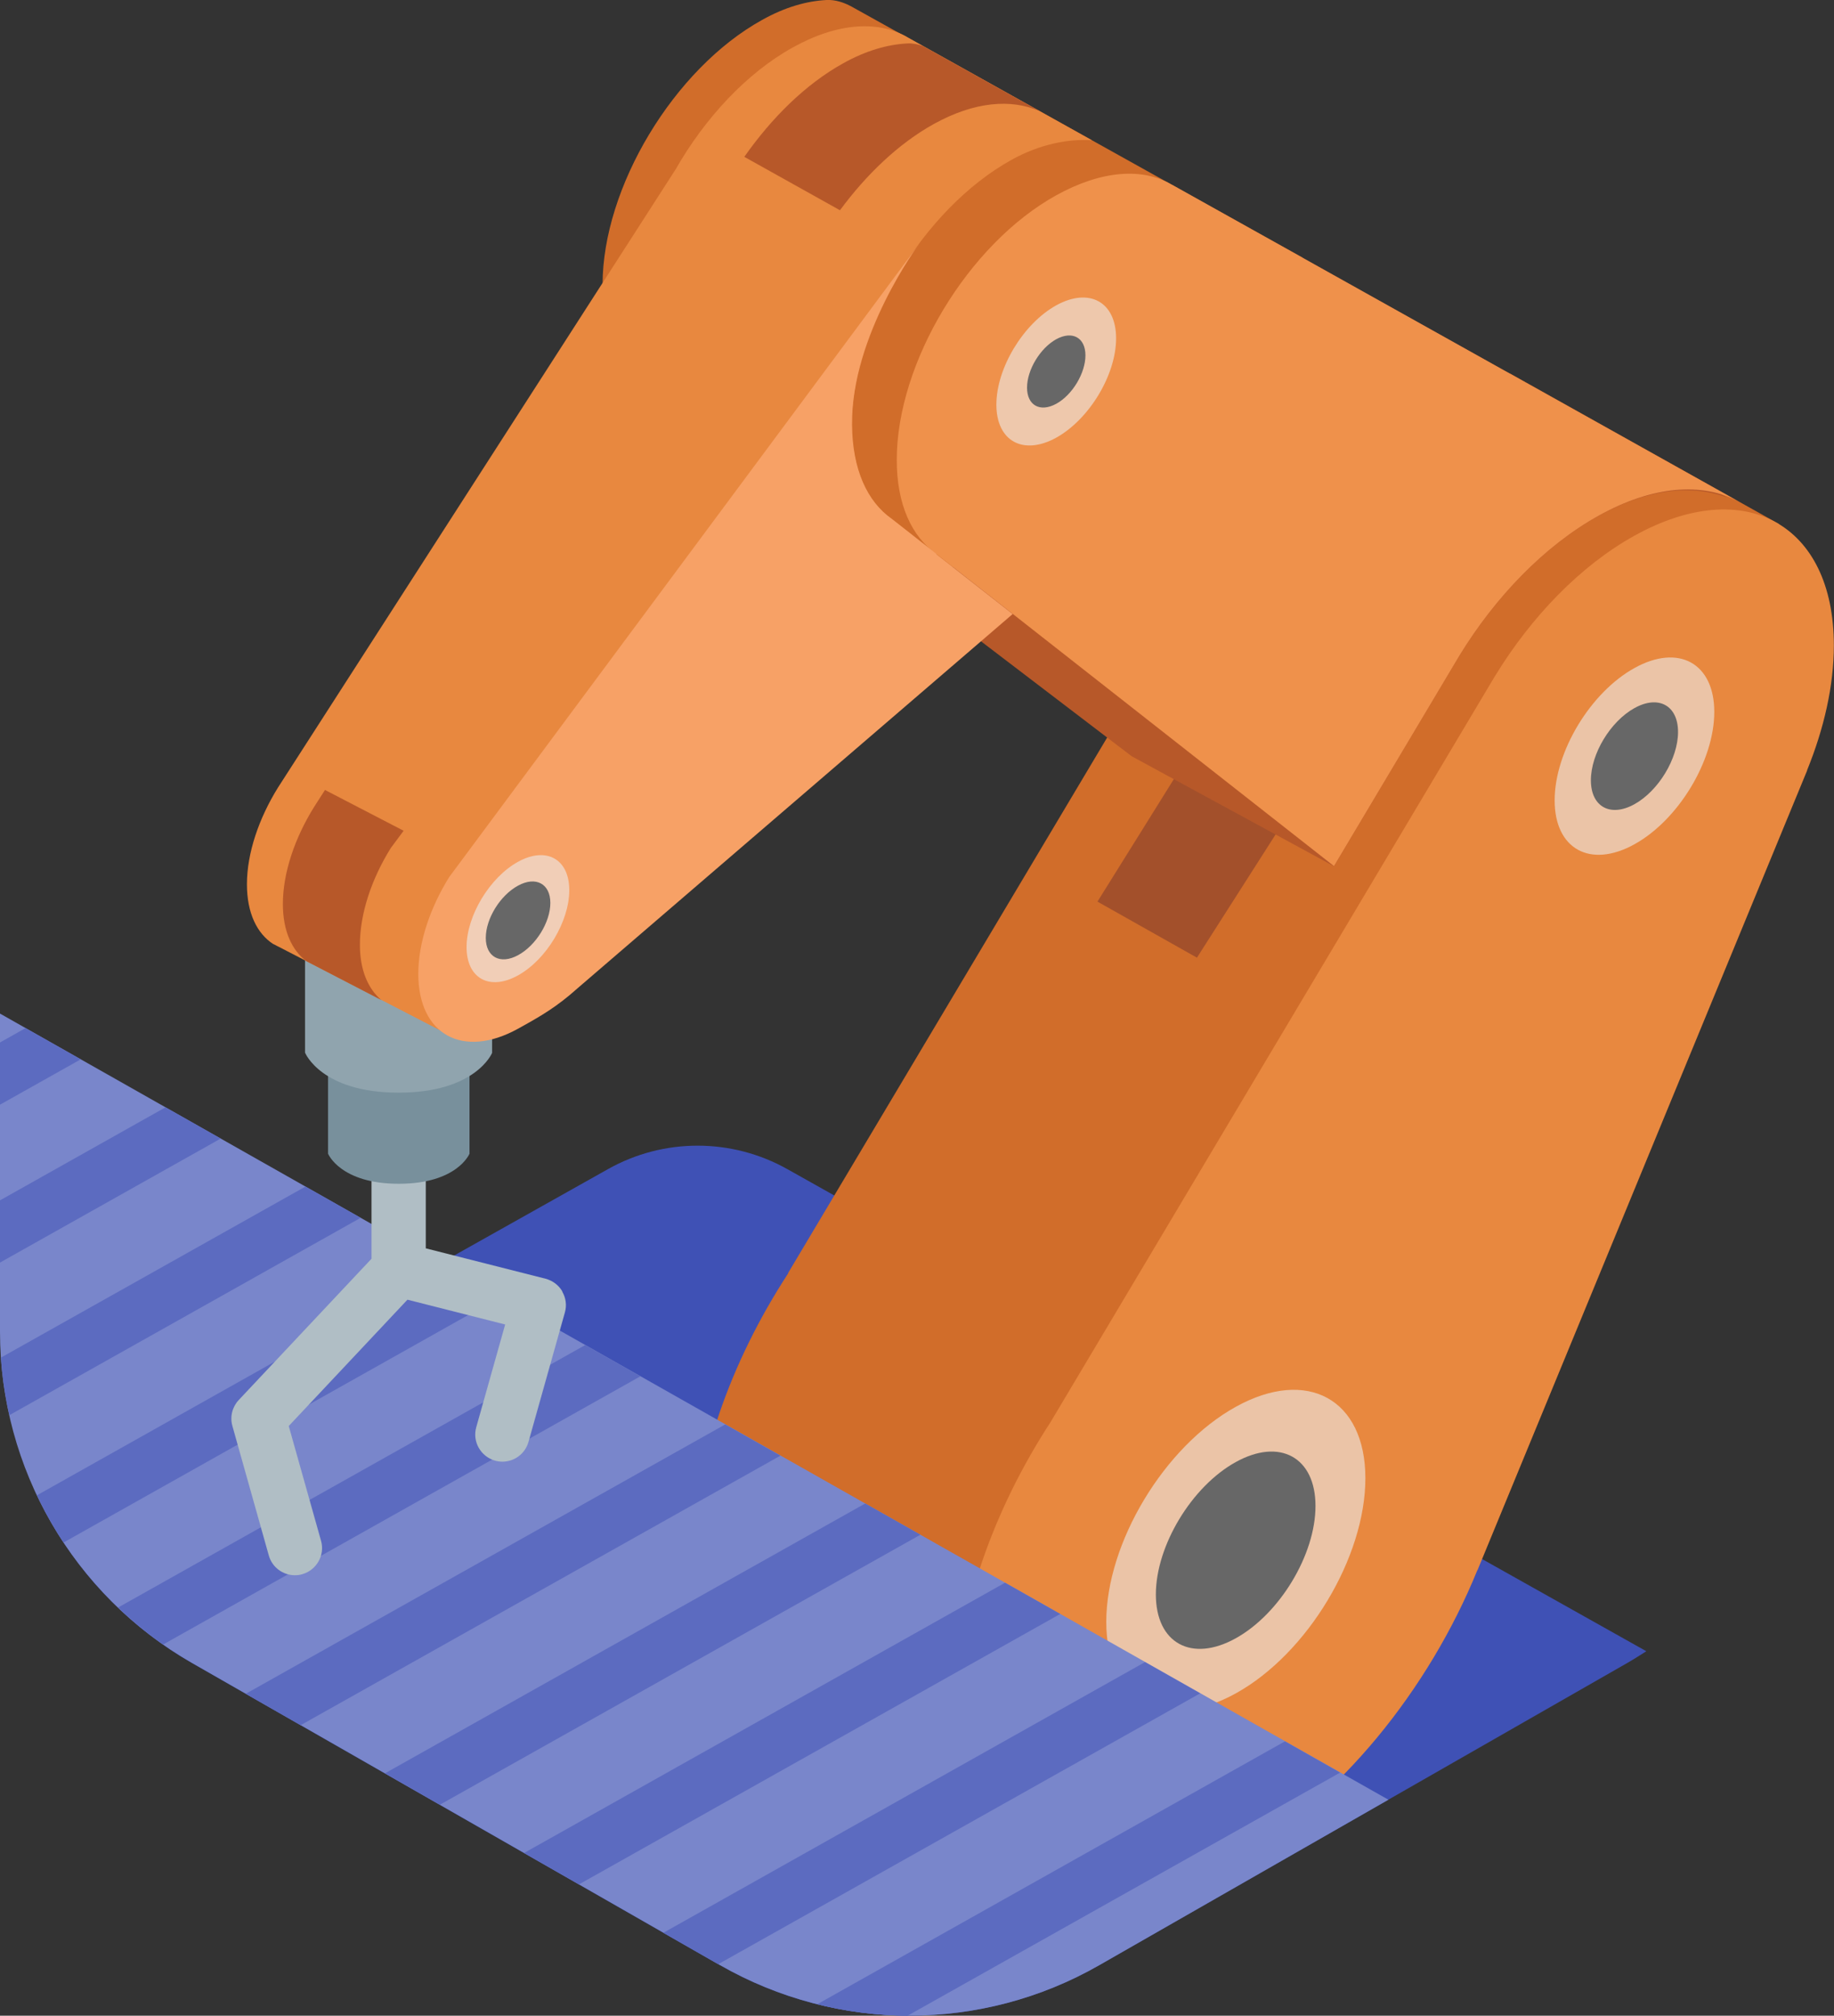
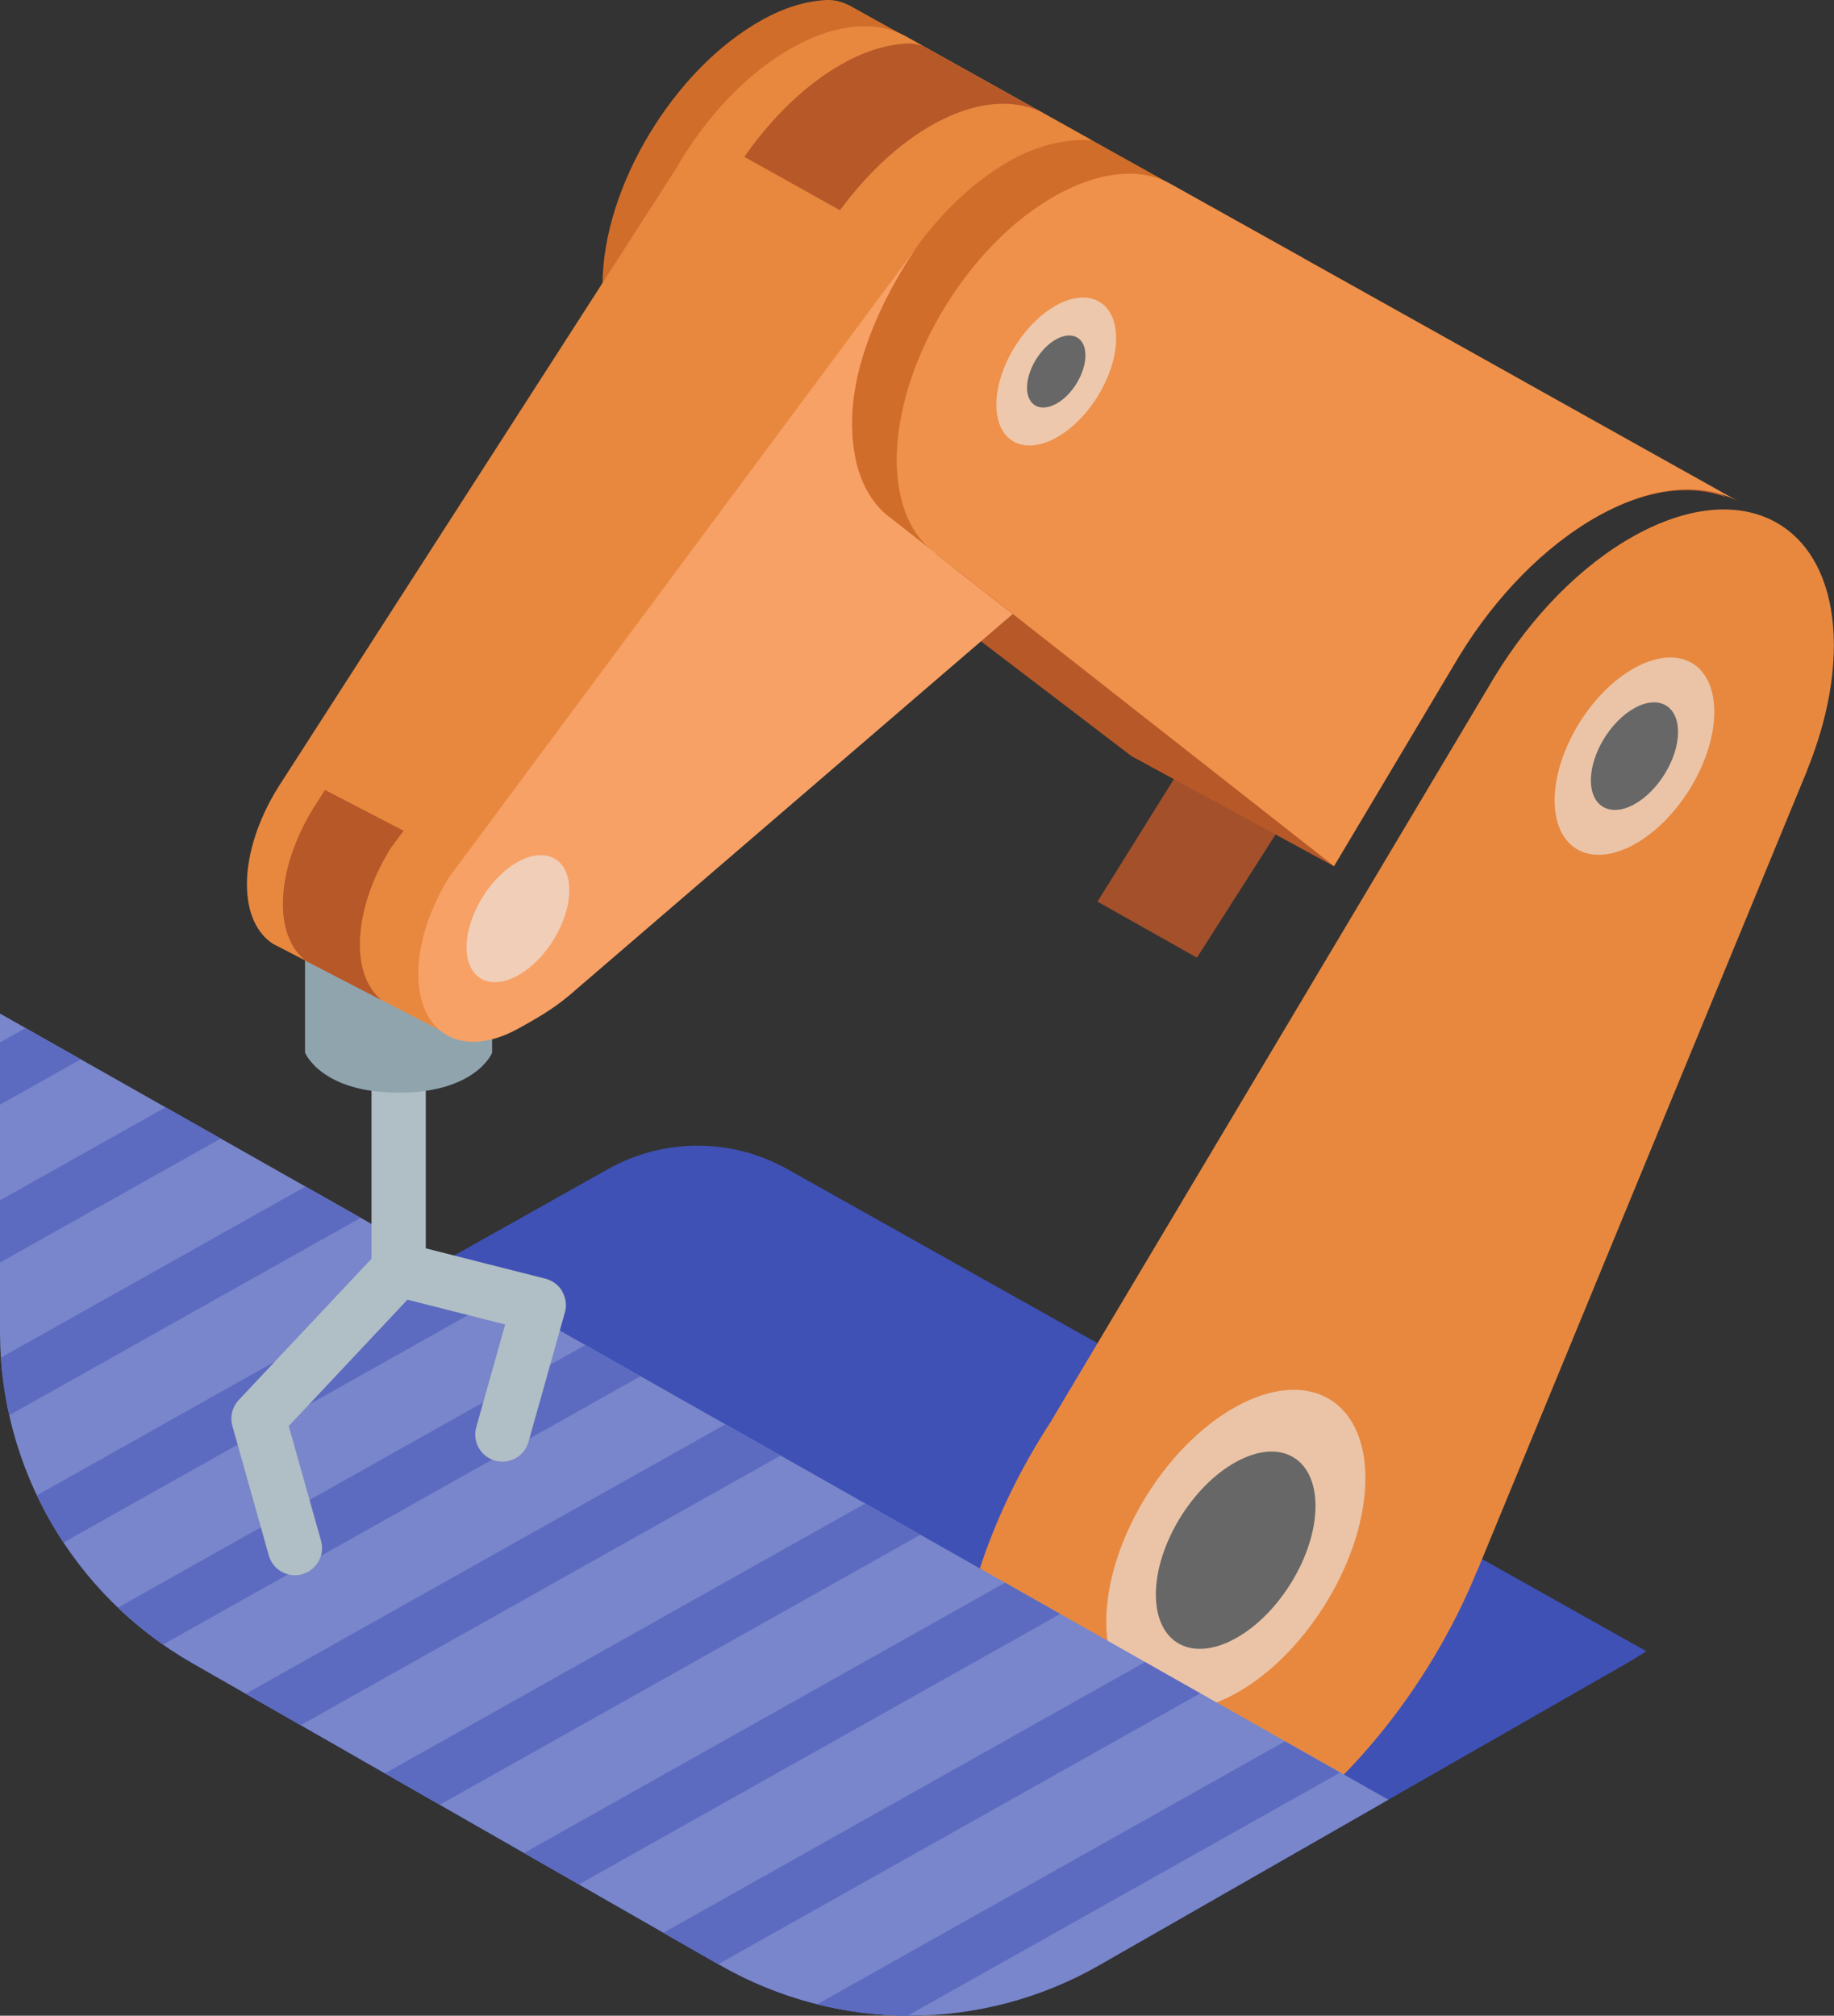
<svg xmlns="http://www.w3.org/2000/svg" id="Layer_2" data-name="Layer 2" viewBox="0 0 125 137.38">
  <rect x="0" y="0" width="125" height="137.38" fill="#333333" stroke="none" />
  <defs>
    <style>
      .cls-1 {
        opacity: .6;
      }

      .cls-2 {
        fill: #d16d2a;
      }

      .cls-3 {
        fill: #e8883f;
      }

      .cls-4 {
        fill: #a3502b;
      }

      .cls-5 {
        fill: #7986cb;
      }

      .cls-5, .cls-6, .cls-7, .cls-8, .cls-9, .cls-10 {
        isolation: isolate;
      }

      .cls-11 {
        fill: #ef914b;
      }

      .cls-12 {
        fill: #b75829;
      }

      .cls-6 {
        fill: #78909c;
      }

      .cls-7 {
        fill: #5c6bc0;
      }

      .cls-13 {
        fill: #f7a166;
      }

      .cls-8 {
        fill: #b0bec5;
      }

      .cls-9 {
        fill: #90a4ae;
      }

      .cls-10 {
        fill: #3f51b5;
      }

      .cls-14 {
        fill: #ededed;
      }

      .cls-15 {
        fill: #676767;
      }
    </style>
  </defs>
  <g id="assets">
    <g id="hex_scada_hmi">
      <path class="cls-10" d="M53.66,79.68c-3.8-2.13-8.43-2.13-12.22,0L2.38,101.61c2.23,4.85,5.92,8.99,10.7,11.73l36,20.6c8,4.58,17.83,4.58,25.83,0l36-20.6c.44-.25.87-.53,1.3-.8l-58.55-32.86Z" />
      <path class="cls-2" d="M46.85,28.22c-1.69-1.18-2.72-3.38-2.72-6.42,0-6.64,4.87-14.71,10.87-18.04,3.08-1.71,5.86-1.82,7.84-.64h0s-4.78-2.66-4.78-2.66c-.53-.29-1.12-.49-1.73-.46-1.34.07-2.82.48-4.39,1.36-6.01,3.33-10.87,11.41-10.87,18.04,0,3.04,1.03,5.24,2.72,6.42h0s1.4,1.11,1.4,1.11l1.65,1.31h0Z" />
-       <path class="cls-2" d="M102.93,25.48c-2.45-1.3-5.76-1.1-9.46.96-3.7,2.05-7.05,5.55-9.5,9.56h0s-.08.12-.08.12c-.02.03-.04.07-.06.1l-30.12,50.55h.02c-3.95,6.05-6.46,13.06-6.46,19.35,0,5.84,2.16,9.92,5.63,11.81h0s17.82,10.01,17.82,10.01l50.54-92.22-18.14-10.15s-.18-.1-.18-.1Z" />
      <path class="cls-3" d="M71.66,96.86h-.02s30.12-50.56,30.12-50.56c.02-.03.04-.07.06-.1l.08-.13h0c2.45-4.01,5.8-7.51,9.5-9.56,7.51-4.16,13.59-.81,13.59,7.48,0,2.74-.67,5.67-1.83,8.52h.01s-22.47,54.51-22.47,54.51h-.01c-3.29,8.1-9.43,15.75-16.47,19.65-10.51,5.83-19.03,1.13-19.03-10.48,0-6.28,2.51-13.3,6.46-19.34Z" />
      <g class="cls-1">
        <path class="cls-14" d="M93.06,100.75c0-5.39-3.96-7.57-8.83-4.87-4.88,2.7-8.83,9.27-8.83,14.66s3.96,7.57,8.83,4.87c4.88-2.7,8.83-9.27,8.83-14.66Z" />
      </g>
      <path class="cls-15" d="M89.66,102.64c0-3.32-2.43-4.66-5.44-2.99-3,1.66-5.44,5.7-5.44,9.02s2.43,4.66,5.44,2.99c3-1.66,5.44-5.7,5.44-9.02Z" />
      <g class="cls-1">
        <path class="cls-14" d="M116.84,48.52c0-3.32-2.43-4.66-5.44-2.99-3,1.66-5.44,5.7-5.44,9.02s2.43,4.66,5.44,2.99c3-1.66,5.44-5.7,5.44-9.02Z" />
      </g>
      <path class="cls-15" d="M114.37,49.89c0-1.81-1.33-2.54-2.97-1.63-1.64.91-2.97,3.11-2.97,4.92s1.33,2.54,2.97,1.63c1.64-.91,2.97-3.11,2.97-4.92Z" />
      <path class="cls-5" d="M0,69.08v21.69c0,9.32,4.99,17.93,13.09,22.57l36,20.6c8,4.58,17.83,4.58,25.83,0l19.71-11.28L0,69.08Z" />
      <path class="cls-7" d="M.64,96.45c-.29-1.28-.49-2.59-.58-3.92l20.76-11.66,3.76,2.13L.64,96.45ZM43.65,93.8l-3.76-2.13-31.84,17.89c.95.91,1.98,1.75,3.07,2.52l32.53-18.28ZM15.04,77.6l-3.76-2.13-11.28,6.34v4.24l15.04-8.45ZM0,75.29l5.5-3.09-3.76-2.13-1.74.98v4.24ZM34.11,88.4l-3.76-2.13-27.83,15.64c.53,1.12,1.13,2.19,1.81,3.22l29.78-16.74ZM91.34,120.81l-3.76-2.13-31.88,17.92c2.02.51,4.09.77,6.16.78l29.48-16.57ZM81.8,115.41l-3.76-2.13-32.83,18.45,3.74,2.14,32.85-18.46ZM62.73,104.6l-3.76-2.13-32.73,18.39,3.74,2.14,32.75-18.4ZM20.49,117.58l32.7-18.37-3.76-2.13-32.68,18.36,3.74,2.14ZM72.26,110l-3.76-2.13-32.78,18.42,3.74,2.14,32.8-18.43Z" />
      <path class="cls-8" d="M38.33,88.02c-.25-.43-.66-.74-1.15-.87l-8.16-2.07v-15.93c0-1.02-.83-1.85-1.85-1.85s-1.85.83-1.85,1.85v16.64l-9.05,9.63c-.44.47-.61,1.14-.43,1.77l2.48,8.82c.23.82.97,1.35,1.78,1.35.17,0,.34-.02.5-.07.98-.28,1.56-1.3,1.28-2.28l-2.2-7.82,8.09-8.61,6.66,1.69-1.97,7c-.28.98.3,2,1.28,2.28.17.05.34.07.5.07.81,0,1.55-.53,1.78-1.35l2.48-8.82c.14-.48.07-.99-.18-1.42Z" />
-       <path class="cls-6" d="M22.36,78.63s.83,2.05,4.82,2.05,4.82-2.05,4.82-2.05v-11.69h-9.64v11.69Z" />
      <path class="cls-9" d="M20.8,71.76s1.1,2.71,6.37,2.71,6.37-2.71,6.37-2.71v-15.46h-12.75v15.46Z" />
      <polygon class="cls-4" points="80.2 52.79 74.8 61.45 81.58 65.27 87.14 56.56 80.2 52.79" />
      <path class="cls-12" d="M103.39,25.74c-.14-.08-14.62-8.17-14.62-8.17l-25.97,23.04,14.33,10.93,13.79,7.5,8.4-14.1s.04-.07.06-.1l.08-.13h0c2.45-4.01,5.8-7.51,9.5-9.56,3.35-1.86,6.38-2.14,8.75-1.24l-14.33-8.17Z" />
      <path class="cls-2" d="M61.9,2.58h0c-1.98-1.18-4.76-1.06-7.85.65-6.01,3.33-10.87,11.41-10.87,18.04,0,3.04,1.03,5.24,2.72,6.42h0s16.91,12.91,16.91,12.91l25.97-23.04L61.9,2.58Z" />
      <path class="cls-11" d="M79.87,12.59c-1.98-1.18-4.79-.99-7.88.72-6.01,3.33-10.87,11.41-10.87,18.04,0,3.04,1.03,5.24,2.72,6.42h0s27.08,21.26,27.08,21.26l8.54-14.33c2.45-4.01,5.81-7.51,9.51-9.56,3.71-2.06,7.07-2.27,9.53-.96l-38.62-21.59Z" />
      <g class="cls-1">
        <path class="cls-14" d="M67.91,27.58c0,2.49,1.83,3.49,4.08,2.25,2.25-1.25,4.08-4.28,4.08-6.77s-1.83-3.49-4.08-2.25c-2.25,1.25-4.08,4.28-4.08,6.77Z" />
      </g>
      <path class="cls-15" d="M70,26.42c0,1.21.89,1.7,1.99,1.1s1.99-2.09,1.99-3.3-.89-1.7-1.99-1.1c-1.1.61-1.99,2.09-1.99,3.3Z" />
      <path class="cls-3" d="M60.78,35.38h0c-1.69-1.19-2.72-3.39-2.72-6.44,0-6.64,4.87-14.71,10.87-18.04,1.94-1.08,3.91-1.45,5.49-1.34l-12.5-6.98h0c-1.98-1.2-4.78-1.07-7.88.65-3.16,1.75-6,4.83-7.99,8.31h0s-27.1,42.13-27.1,42.13h0c-1.3,2.09-2.12,4.47-2.12,6.6,0,1.95.68,3.35,1.79,4.07h0l.09.04c.1.06.21.11.31.16l11.01,5.7,32.13-33.78-1.4-1.1Z" />
      <path class="cls-13" d="M63.84,37.77s-.03-.03-.05-.05l-3-2.35c-1.69-1.18-2.69-3.38-2.72-6.42-.06-6.09,4.55-12.29,4.55-12.29l-32,43.11c-1.3,2.09-2.11,4.47-2.11,6.6,0,4.15,3.04,5.82,6.8,3.74,1.52-.84,2.61-1.46,4.06-2.76l29.65-25.5-5.19-4.07h0Z" />
      <path class="cls-12" d="M27.51,56.62l-5.36-2.78-.75,1.17h0c-1.3,2.09-2.12,4.47-2.12,6.6,0,1.83.61,3.15,1.6,3.9l5.11,2.65c-.9-.77-1.46-2.03-1.46-3.77,0-2.14.81-4.52,2.11-6.6l.87-1.17Z" />
      <g class="cls-1">
        <path class="cls-14" d="M31.8,64.55c0,2.14,1.57,3,3.5,1.93,1.94-1.07,3.5-3.68,3.5-5.81s-1.57-3-3.5-1.93-3.5,3.68-3.5,5.81Z" />
      </g>
-       <path class="cls-15" d="M33.11,63.92c0,1.31.99,1.84,2.2,1.18,1.22-.66,2.2-2.25,2.2-3.56s-.99-1.84-2.2-1.18c-1.22.66-2.2,2.25-2.2,3.56Z" />
      <path class="cls-12" d="M70.85,7.57l-7.94-4.43c-.34-.12-.7-.2-1.06-.18-1.34.07-2.82.48-4.39,1.36-2.56,1.42-4.87,3.72-6.73,6.37l6.52,3.64c1.8-2.44,3.99-4.54,6.38-5.87,2.79-1.55,5.29-1.73,7.22-.89Z" />
    </g>
  </g>
</svg>